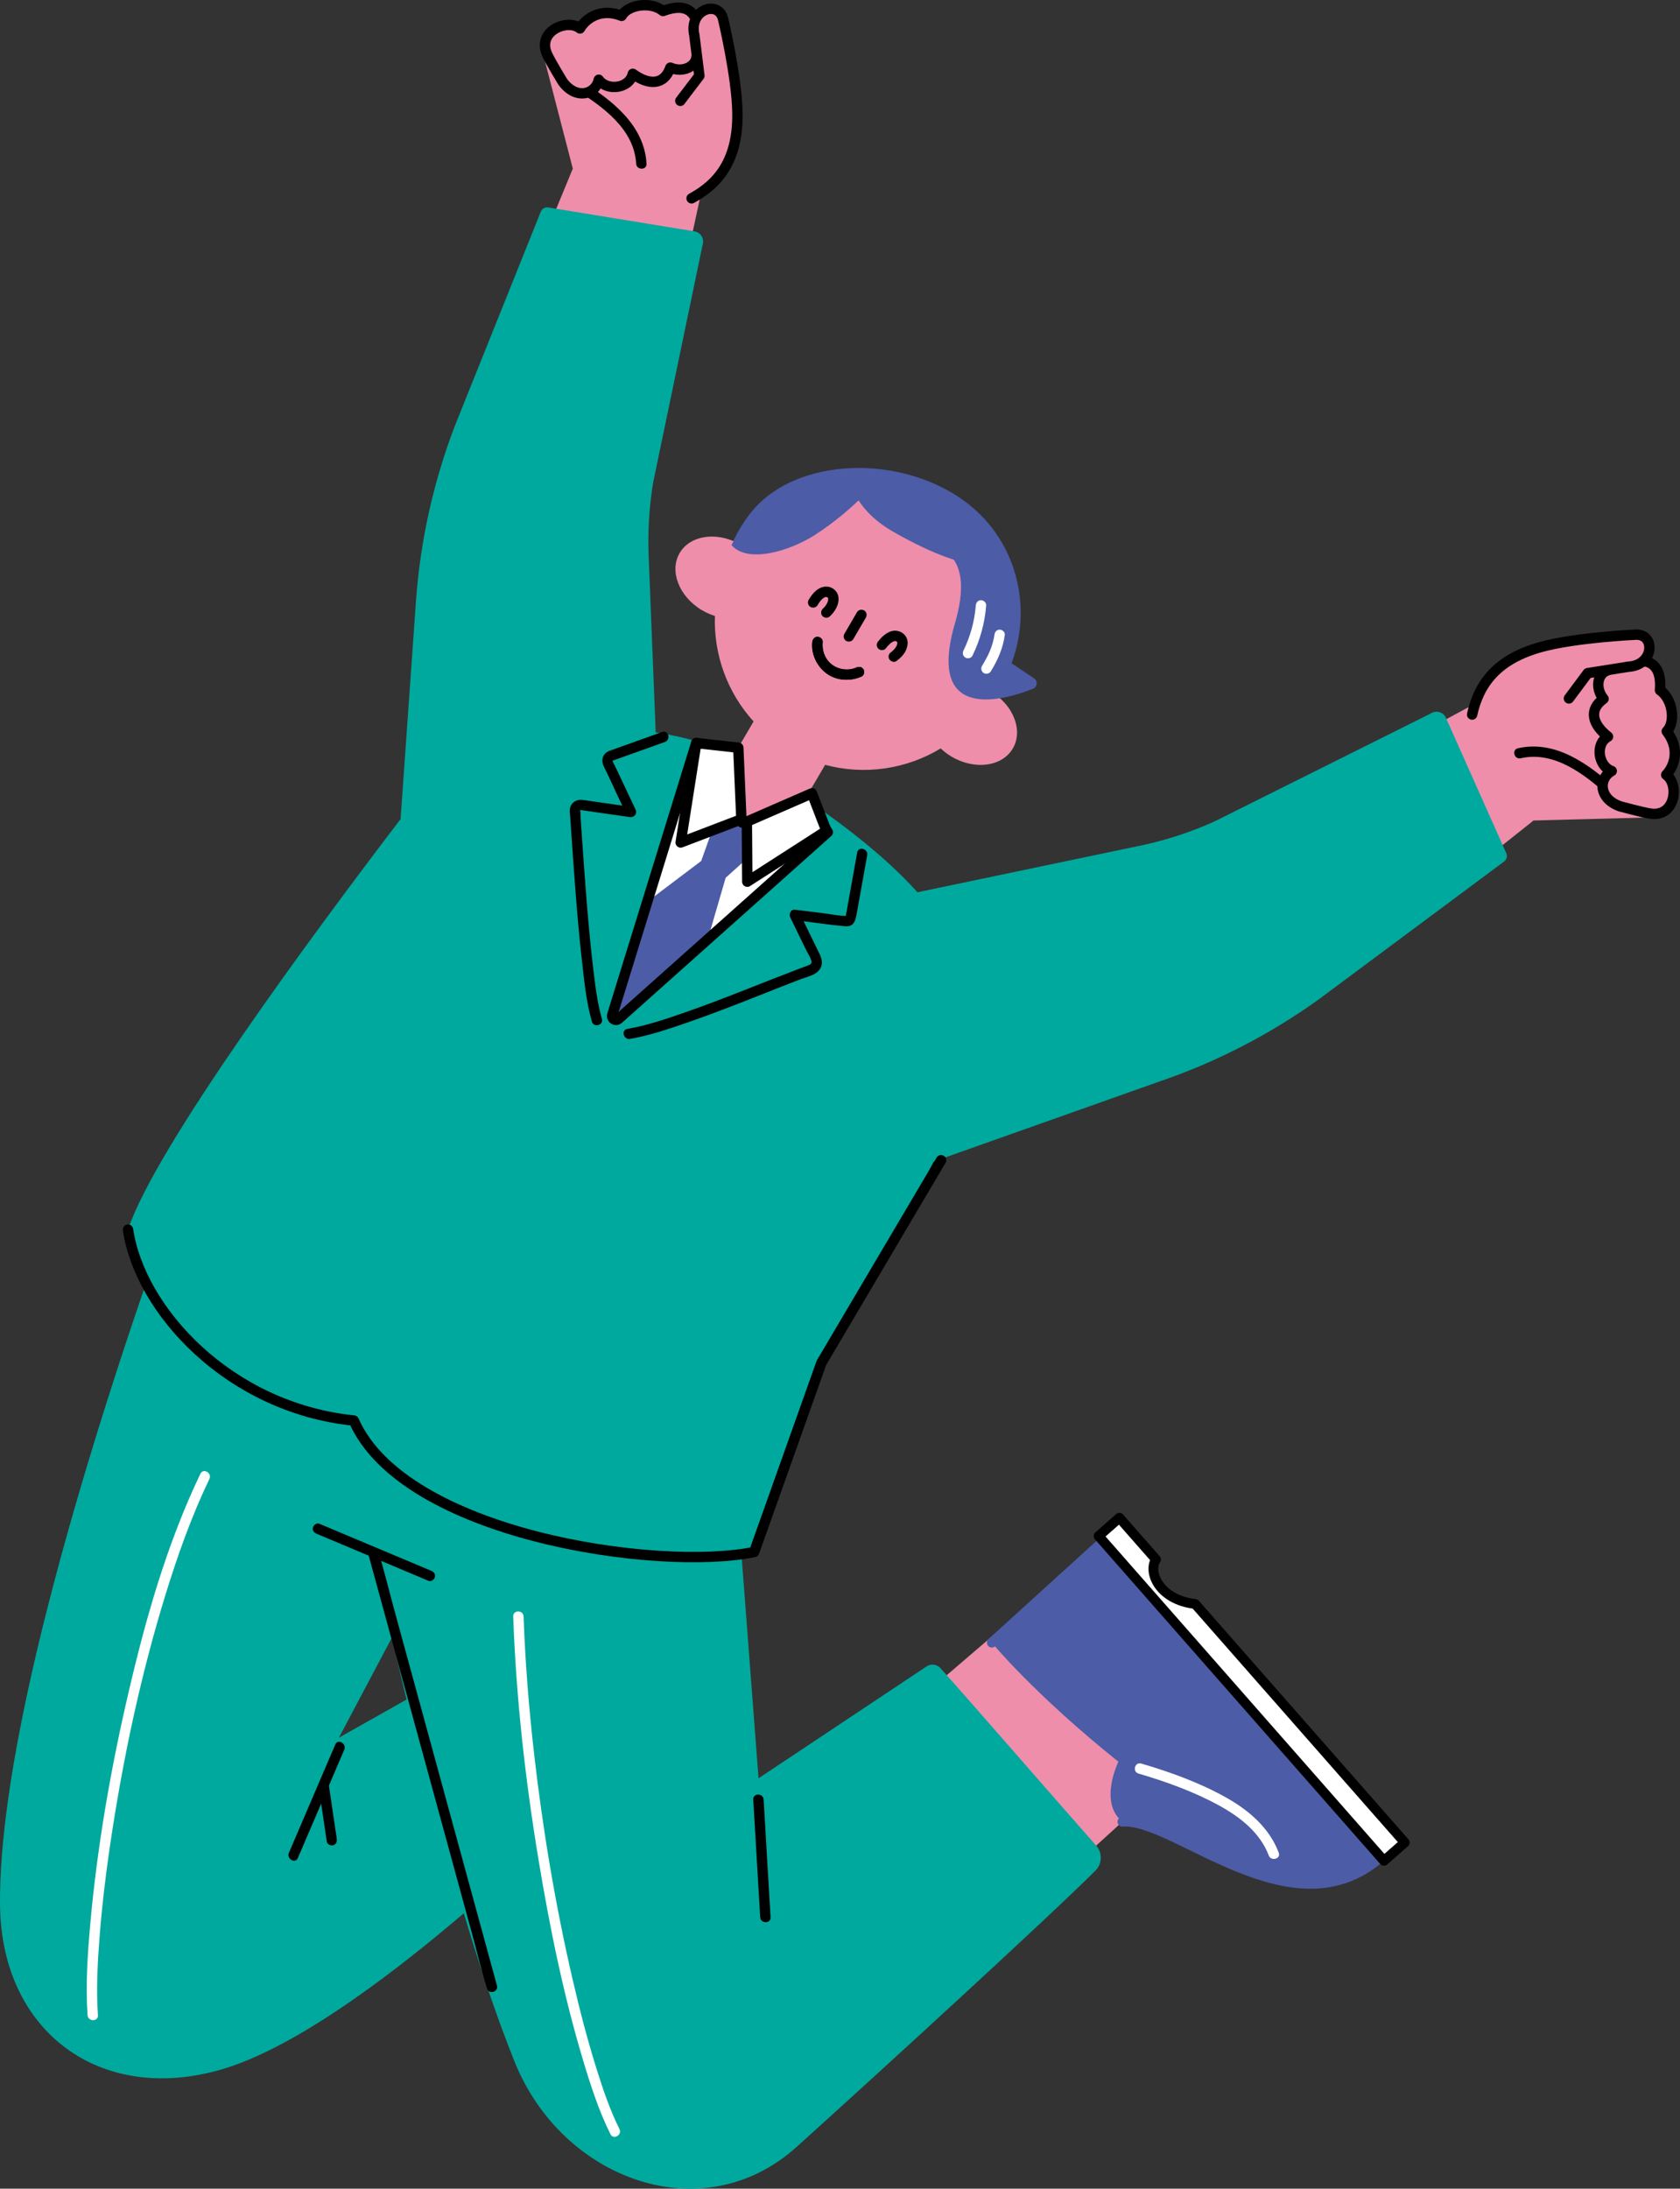
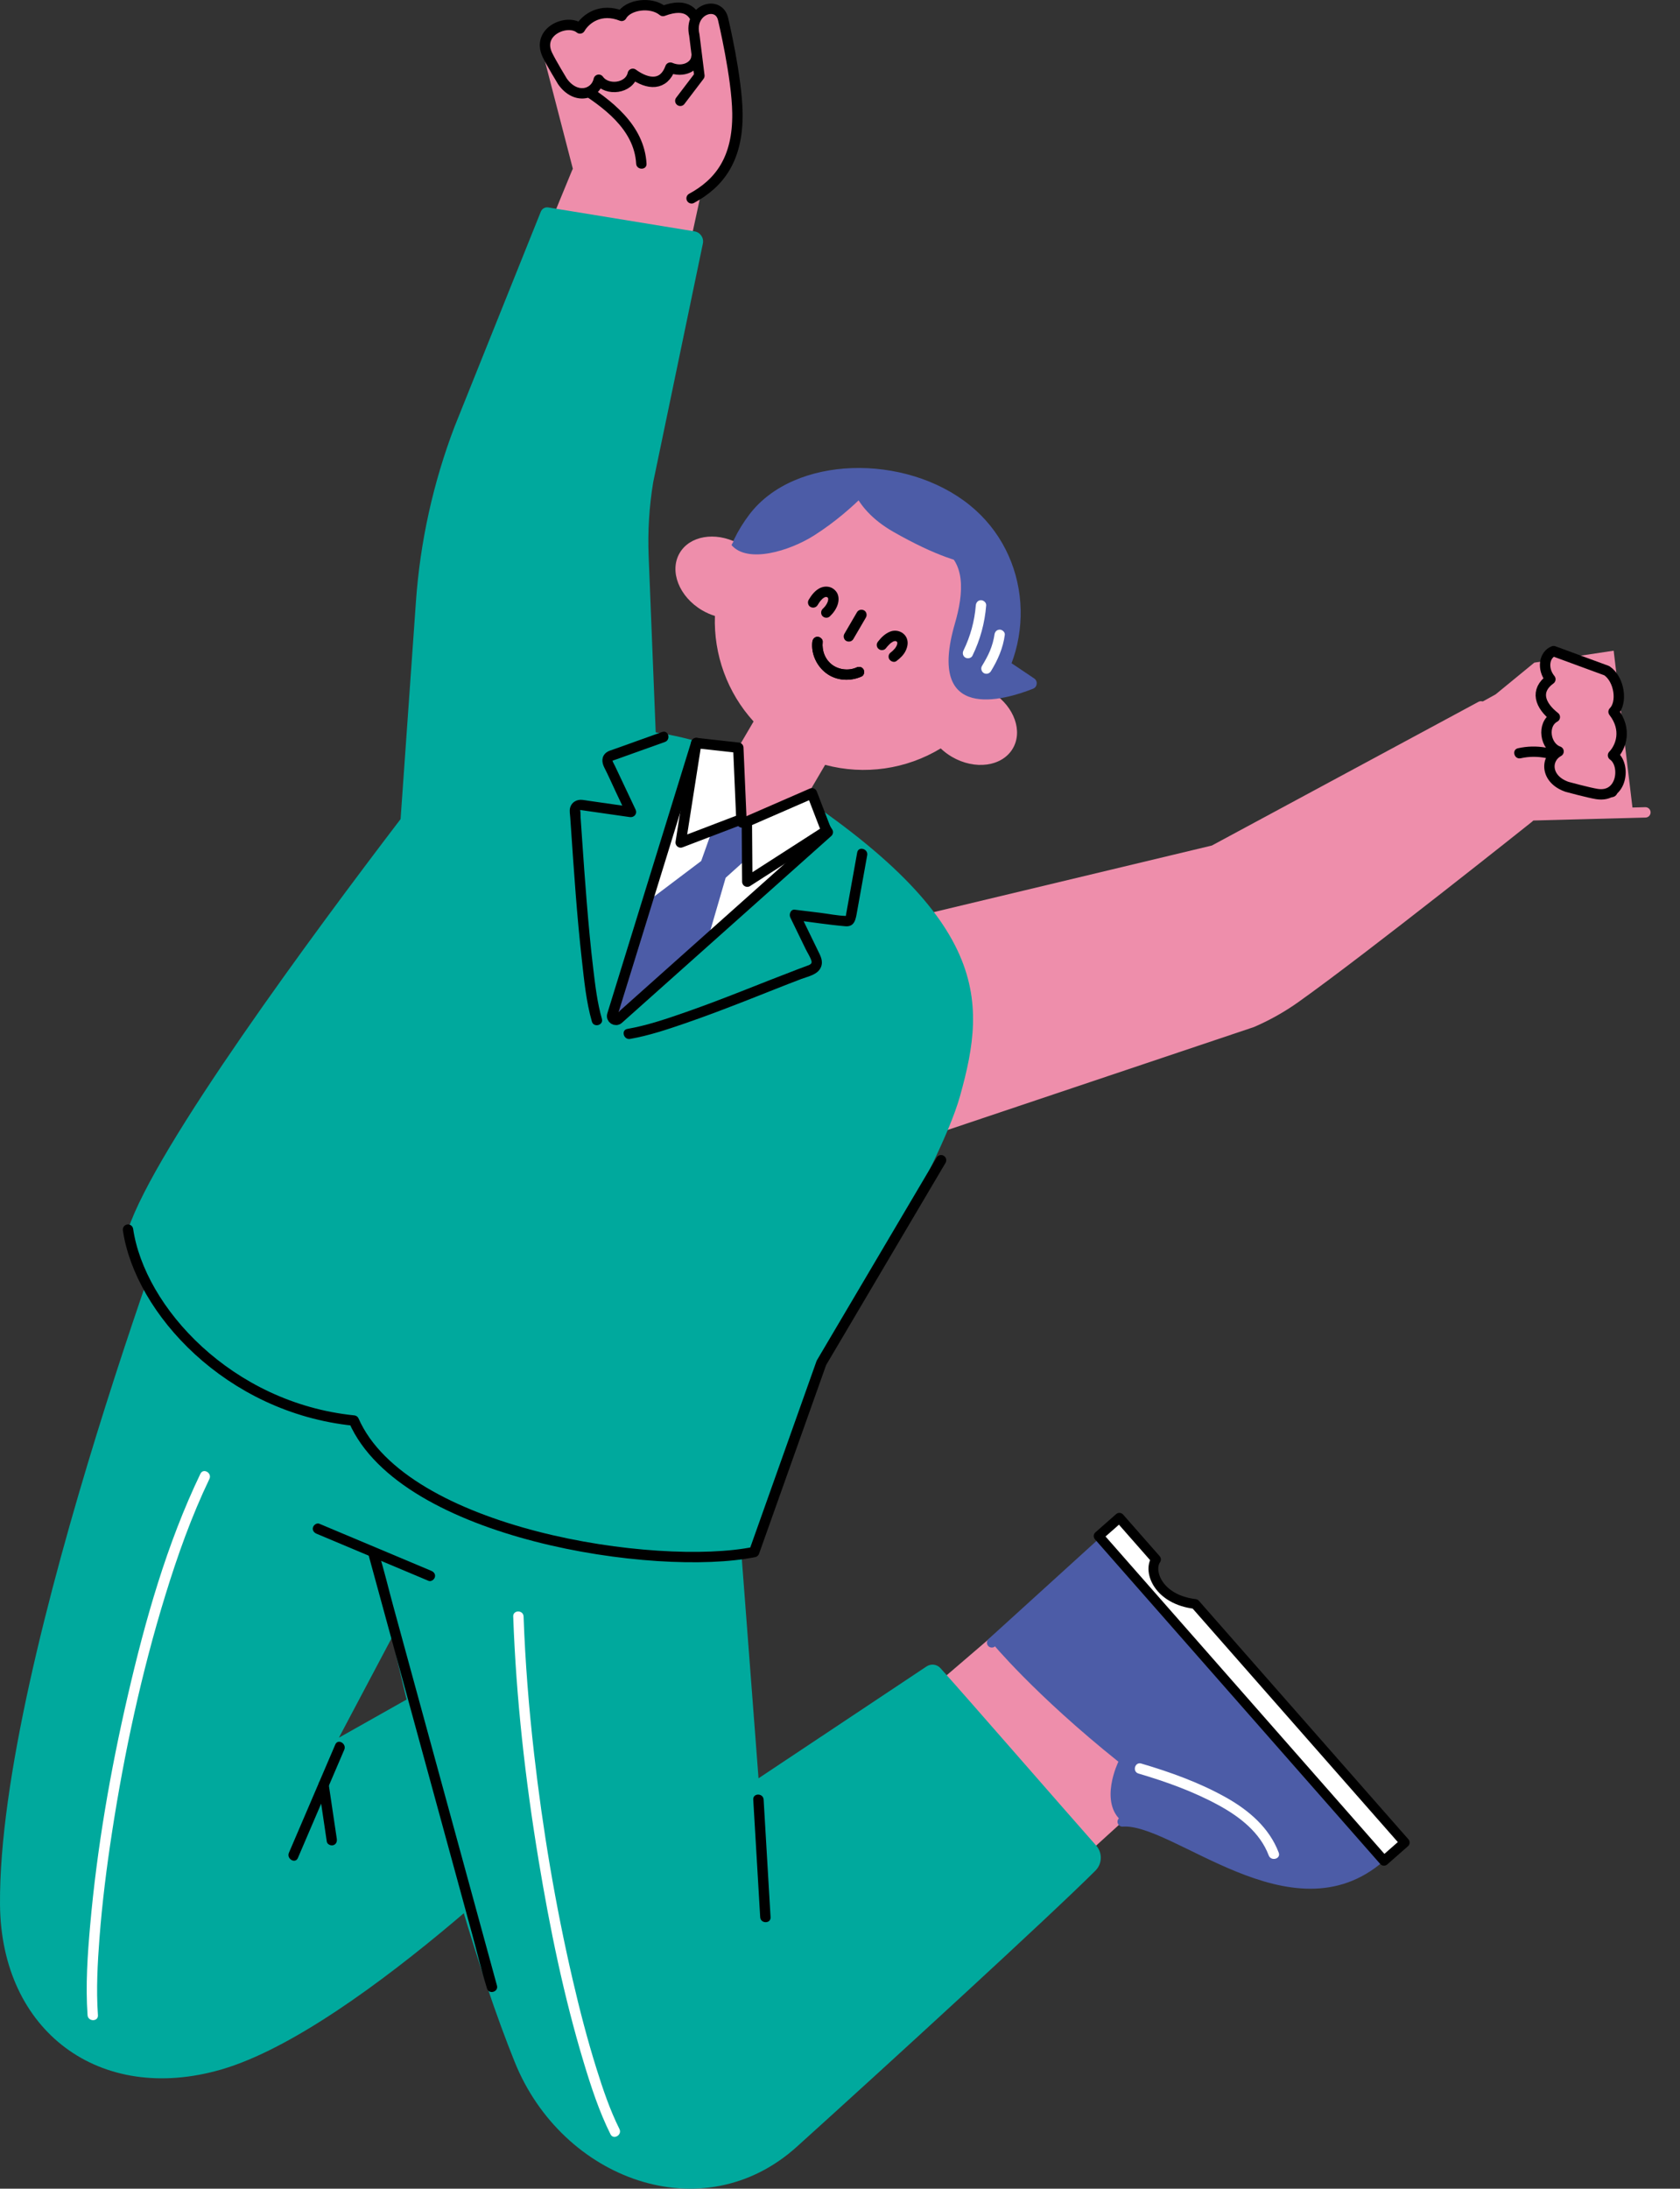
<svg xmlns="http://www.w3.org/2000/svg" id="_レイヤー_2" data-name="レイヤー 2" viewBox="0 0 242.945 316.366">
  <rect x="0" y="0" width="242.945" height="316.366" fill="#333333" stroke="none" />
  <defs>
    <style>
      .cls-1, .cls-2, .cls-3, .cls-4, .cls-5 {
        fill: none;
      }

      .cls-6 {
        fill: #00a99d;
      }

      .cls-7, .cls-2 {
        stroke-width: 1.5px;
      }

      .cls-7, .cls-2, .cls-8, .cls-3, .cls-4, .cls-9, .cls-5 {
        stroke-linejoin: round;
      }

      .cls-7, .cls-2, .cls-8, .cls-4, .cls-9 {
        stroke: #000;
      }

      .cls-7, .cls-10, .cls-9 {
        fill: #fff;
      }

      .cls-11, .cls-8 {
        fill: #ee8eab;
      }

      .cls-12 {
        fill: #4c5ca7;
      }

      .cls-8, .cls-3, .cls-4, .cls-9, .cls-5 {
        stroke-linecap: round;
      }

      .cls-8, .cls-4, .cls-5 {
        stroke-width: 1.5px;
      }

      .cls-3 {
        stroke: #4c5ca7;
      }

      .cls-3, .cls-9 {
        stroke-width: 1.417px;
      }

      .cls-5 {
        stroke: #ee8eab;
      }

      .cls-13 {
        clip-path: url(#clippath);
      }
    </style>
    <clipPath id="clippath">
      <path class="cls-1" d="M89.954,146.061l30.765-26.436-1.56-2.519-10.82.891-2.931-10.619-3.468-.986-12.871,39.069c-.177.532.455.962.885.601Z" />
    </clipPath>
  </defs>
  <g id="_レイヤー_9" data-name="レイヤー 9">
    <g>
      <path class="cls-12" d="M108.371,74.364c6.515-8.579,22.545-8.839,31.831-1.372,8.976,7.218,9.883,20.655,2.192,29.316-7.691,8.661-21.149,9.267-30.059,1.354-8.909-7.913-10.969-20.074-3.964-29.299Z" />
      <path d="M131.771,146.245c.449-4.448.614-9.047.104-13.492-.173-1.505-.412-3.032-.966-4.45-.347-.889-1.798-.502-1.446.399,1.002,2.566,1.115,5.477,1.172,8.199.054,2.58-.04,5.164-.228,7.737-.039.536-.081,1.072-.135,1.607-.097.959,1.403.953,1.5,0h0Z" />
      <path d="M132.793,259.488c-6.008,3.888-13.002,6.081-19.979,7.452-6.526,1.282-13.242,1.866-19.891,1.623-2.553-.093-5.14-.284-7.631-.882-.938-.225-1.338,1.22-.399,1.446,2.271.545,4.627.764,6.954.887,3.072.163,6.156.115,9.226-.076,7.287-.454,14.609-1.676,21.537-4.018,3.821-1.292,7.548-2.941,10.941-5.137.807-.522.057-1.821-.757-1.295h0Z" />
      <path class="cls-11" d="M139.148,284.372l23.275-21.148c8.89-1.893,24.612,16.29,37.37,5.016l-40.593-45.212-41.958,35.98" />
      <g>
        <path class="cls-12" d="M162.31,263.324c6.966-.025,24.569,16.356,37.357,5.115l-40.473-45.32-15.767,14.322s6.128,7.465,18.304,17.207c0,0-2.892,5.897.58,8.675Z" />
        <path class="cls-3" d="M162.31,263.324c7.605-.584,24.569,16.356,37.357,5.115l-40.473-45.32-15.767,14.322" />
        <path class="cls-9" d="M203.139,266.331l-3.004,2.641-41.263-46.943,3.004-2.641,5.293,6.021c-1.197,1.762.388,5.823,5.66,6.439l30.31,34.483Z" />
        <path class="cls-10" d="M184.917,267.796c-1.356-3.59-4.311-6.114-7.581-7.955-3.835-2.159-8.09-3.69-12.3-4.928-.928-.273-1.324,1.174-.399,1.446,3.974,1.169,7.963,2.601,11.606,4.591,3.024,1.652,5.971,3.918,7.227,7.245.338.895,1.788.507,1.446-.399h0Z" />
      </g>
      <path class="cls-6" d="M70.913,238.827l-21.905,12.352,31.466-59.396-52.313-25.811S-.275,239.808.002,275.279c.143,18.327,14.42,28.965,32.02,23.853,20.192-5.865,52.318-38.525,52.318-38.525l-13.427-21.78Z" />
      <path class="cls-6" d="M133.99,240.878l-24.299,16.168-5.98-78.427-69.105-3.039-.718,40.016,20.123,8.947s9.623,46.745,20.425,73.52c6.857,16.997,27.188,24.517,40.795,12.238,13.297-11.999,36.707-33.443,43.178-39.908.991-.99,1.039-2.573.109-3.621-4.612-5.204-18.893-21.63-22.522-25.649-.516-.571-1.366-.672-2.006-.245Z" />
      <path d="M108.927,260.123c.293,4.967.587,9.935.88,14.902.041.699.083,1.399.124,2.098.057.959,1.557.966,1.5,0-.293-4.967-.587-9.935-.88-14.902-.041-.699-.083-1.399-.124-2.098-.057-.959-1.557-.966-1.5,0h0Z" />
      <path d="M48.489,252.158c-1.96,4.574-3.92,9.148-5.88,13.721-.276.644-.552,1.288-.828,1.932-.376.878.916,1.643,1.295.757,1.96-4.574,3.92-9.148,5.88-13.721.276-.644.552-1.288.828-1.932.376-.878-.916-1.643-1.295-.757h0Z" />
      <path d="M46.07,258.204c.347,2.333.693,4.665,1.04,6.998.049.331.098.662.148.994.06.401.566.622.923.524.43-.118.584-.52.524-.923-.347-2.333-.693-4.665-1.04-6.998-.049-.331-.098-.662-.148-.994-.06-.401-.566-.622-.923-.524-.43.118-.584.52-.524.923h0Z" />
      <g>
        <path d="M45.783,221.697c4.724,1.986,9.447,3.972,14.171,5.958.67.282,1.341.564,2.011.846.376.158.821-.171.922-.524.124-.431-.152-.766-.524-.922-4.724-1.986-9.447-3.972-14.171-5.958-.67-.282-1.341-.564-2.011-.846-.376-.158-.821.171-.922.524-.124.431.152.766.524.922h0Z" />
        <path d="M53.288,224.743c.57,2.083,1.139,4.166,1.709,6.249l4.101,15.001c1.647,6.025,3.294,12.05,4.942,18.075,1.424,5.208,2.847,10.415,4.271,15.623.691,2.528,1.293,5.104,2.079,7.605.011.036.02.073.03.11.254.93,1.701.535,1.446-.399-.57-2.083-1.139-4.166-1.709-6.249l-4.101-15.001c-1.647-6.025-3.294-12.05-4.942-18.075-1.424-5.208-2.847-10.415-4.271-15.623-.691-2.528-1.293-5.104-2.079-7.605-.011-.036-.02-.073-.03-.11-.254-.93-1.701-.535-1.446.399h0Z" />
      </g>
      <path class="cls-10" d="M28.984,213.021c-4.873,10.154-7.981,21.165-10.512,32.106-2.521,10.896-4.443,21.987-5.431,33.131-.383,4.316-.682,8.698-.38,13.029.067.957,1.567.965,1.5,0-.259-3.729-.056-7.495.23-11.216.391-5.083,1.026-10.147,1.803-15.185,1.785-11.575,4.266-23.09,7.71-34.288,1.762-5.73,3.78-11.409,6.376-16.819.416-.866-.877-1.627-1.295-.757h0Z" />
      <path class="cls-10" d="M74.216,233.659c.419,11.783,1.74,23.537,3.661,35.166,1.63,9.866,3.647,19.727,6.54,29.307,1.063,3.52,2.222,7.068,3.866,10.366.431.864,1.724.105,1.295-.757-1.393-2.794-2.398-5.783-3.33-8.756-1.326-4.231-2.436-8.53-3.438-12.849-2.497-10.769-4.329-21.705-5.581-32.688-.749-6.575-1.279-13.177-1.514-19.791-.034-.962-1.534-.967-1.5,0h0Z" />
      <path class="cls-11" d="M89.694,108.984l1.777-38.965,10.403-45.416,2.861-6.647-1.515-11.507-22.841,3.708,3.047,14.743s-17.557,42.288-16.976,43.742l-7.121,55.484,30.364-15.143Z" />
      <g>
        <polyline class="cls-5" points="89.694 108.984 91.471 70.019 100.789 27.122" />
        <path class="cls-5" d="M83.426,24.9s-11.669,28.17-15.703,39.674c-.793,2.263-1.341,4.597-1.646,6.975l-6.748,52.578" />
        <path class="cls-5" d="M79.491,8.5l4.296,16.555" />
        <path d="M83.261,12.967c3.88,2.431,8.45,5.676,8.734,10.694.054.959,1.554.966,1.5,0-.318-5.622-5.089-9.239-9.477-11.988-.82-.514-1.574.783-.757,1.295h0Z" />
        <path class="cls-8" d="M100.717,8.202s2.207-9.27-4.842-6.609c-1.718-1.432-5.088-.934-5.98.702-3.019-1.208-5.201.388-6.023,1.818-1.796-1.477-6.329.392-4.726,3.799.526,1.119,2.186,3.85,2.186,3.85,1.9,2.697,4.763,1.947,5.253-.236,1.18,1.675,4.441,1.3,4.924-.855,2.246,1.631,4.491,1.731,5.431-.895,1.802.783,3.675-.143,3.776-1.573Z" />
        <path class="cls-8" d="M100.011,28.669c3.969-2.157,6.715-5.615,6.629-12.31-.066-5.2-2.071-13.589-2.071-13.589-.642-2.829-5.009-1.432-4.162,2.299l.731,5.88-2.759,3.626" />
      </g>
      <path class="cls-11" d="M134.938,132.636l40.573-9.708,40.767-22.558,5.597-4.588,11.477-1.727,2.754,22.975-15.011,1.15s-35.782,28.568-37.341,28.412l-53.267,18.148,4.451-32.104Z" />
      <g>
        <polyline class="cls-5" points="134.938 132.636 175.511 122.928 214.156 102.109" />
        <path class="cls-5" d="M221.094,118.18s-23.843,19.005-33.784,26.063c-1.955,1.388-4.046,2.56-6.247,3.511l-50.577,16.986" />
        <path class="cls-5" d="M237.942,117.426l-17.097.45" />
        <path d="M233.655,113.965c-3.863-3.461-8.645-7.045-14.146-5.806-.941.212-.543,1.658.399,1.446,4.905-1.104,9.27,2.358,12.687,5.421.717.642,1.781-.415,1.06-1.06h0Z" />
-         <path class="cls-8" d="M232.359,96.946s8.298-4.684,7.691,2.825c1.851,1.255,2.305,4.631.979,5.941,1.995,2.567,1.065,5.106-.081,6.291,1.916,1.318,1.374,6.19-2.343,5.592-1.221-.196-4.304-1.036-4.304-1.036-3.117-1.08-3.188-4.039-1.226-5.114-1.936-.671-2.478-3.908-.54-4.969-2.188-1.707-2.906-3.837-.642-5.467-1.251-1.515-.879-3.571.467-4.063Z" />
-         <path class="cls-8" d="M212.885,103.285c.975-4.411,3.539-8.006,9.997-9.775,5.016-1.375,13.632-1.768,13.632-1.768,2.896-.166,2.762,4.417-1.059,4.636l-5.852.924-2.722,3.654" />
+         <path class="cls-8" d="M232.359,96.946c1.851,1.255,2.305,4.631.979,5.941,1.995,2.567,1.065,5.106-.081,6.291,1.916,1.318,1.374,6.19-2.343,5.592-1.221-.196-4.304-1.036-4.304-1.036-3.117-1.08-3.188-4.039-1.226-5.114-1.936-.671-2.478-3.908-.54-4.969-2.188-1.707-2.906-3.837-.642-5.467-1.251-1.515-.879-3.571.467-4.063Z" />
      </g>
      <path class="cls-6" d="M109.736,111.091c-4.611-2.858-9.784-4.438-14.914-5.224l-1.022-25.515c-.143-3.571.08-7.148.664-10.674l7.179-34.477c.171-.823-.378-1.622-1.207-1.758l-21.149-3.457c-.458-.075-.908.178-1.081.61l-12.462,31.049c-3.099,8.118-4.984,16.648-5.596,25.316l-2.219,31.435c-12.521,16.403-35.457,47.396-39.419,59.34,2.108,16.958,19.845,26.202,32.005,27.241,9.946,19.363,52.166,20.979,58.543,19.363,5.692-14.802,9.724-27.345,9.724-27.345,0,0,16.925-27.335,20.061-38.61,3.903-14.031,4.749-26.308-29.107-47.293Z" />
-       <path class="cls-6" d="M122.863,172.201l44.742-15.852c8.226-2.8,15.994-6.797,23.055-11.861l26.85-19.961c.373-.277.504-.776.314-1.201l-8.731-19.57c-.342-.767-1.255-1.095-2.007-.719l-31.51,15.726c-3.261,1.463-6.663,2.59-10.153,3.361l-34.653,7.25-7.907,42.827Z" />
      <path class="cls-4" d="M18.511,177.736c1.713,11.637,14.573,25.752,32.652,27.598,7.244,16.498,43.796,21.863,57.897,19.005l9.723-27.345,17.304-29.288" />
      <path class="cls-11" d="M143.669,100.198c5.628-10.172,2.164-23.027-7.921-28.941-10.085-5.914-22.995-2.661-29.125,7.216-3.224-1.635-6.873-1.033-8.336,1.462-1.537,2.62-.079,6.33,3.256,8.285.6.352,1.219.619,1.841.812-.195,5.563,1.779,11.073,5.592,15.255l-6.962,11.873,10.433,6.118,6.875-11.723c5.712,1.531,11.759.628,16.714-2.375.472.448,1.008.858,1.607,1.21,3.335,1.956,7.284,1.417,8.821-1.203,1.463-2.495.208-5.973-2.794-7.989Z" />
      <g>
        <path d="M123.926,88.498c-.607,1.04-1.214,2.08-1.821,3.12-.198.339-.089.837.269,1.026.359.19.815.093,1.026-.269.607-1.04,1.214-2.08,1.821-3.12.198-.339.089-.837-.269-1.026-.359-.19-.815-.093-1.026.269h0Z" />
        <path d="M117.469,92.796c-.184,1.739.637,3.488,2.027,4.525,1.468,1.095,3.463,1.201,5.104.46.369-.167.458-.703.269-1.026-.222-.38-.656-.436-1.026-.269-1.107.5-2.545.33-3.509-.398-1.035-.781-1.496-2.047-1.364-3.292.043-.403-.375-.75-.75-.75-.441,0-.707.345-.75.75h0Z" />
        <path d="M117.469,92.796c-.184,1.739.637,3.488,2.027,4.525,1.468,1.095,3.463,1.201,5.104.46.369-.167.458-.703.269-1.026-.222-.38-.656-.436-1.026-.269-1.107.5-2.545.33-3.509-.398-1.035-.781-1.496-2.047-1.364-3.292.043-.403-.375-.75-.75-.75-.441,0-.707.345-.75.75h0Z" />
        <path d="M128.065,93.757c.186-.24.385-.471.608-.677.045-.041.09-.082.136-.121.024-.02.048-.045.075-.061-.002.001-.158.116-.064.05.092-.065.185-.128.284-.182.036-.02.072-.038.109-.056.162-.076-.182.068-.021.009.078-.028.157-.047.238-.065.137-.029-.223.016-.069.01.034-.001.068-.004.102-.003.033 0.0.066.004.099.005.088.003-.144-.023-.136-.019.016.008.043.008.062.012.033.007.066.016.099.027.013.004.025.01.038.013.083.023-.134-.06-.123-.053.052.037.118.058.172.094.138.093-.123-.106-.059-.048.019.017.039.033.057.051.023.022.045.045.067.068.1.104-.106-.171-.028-.036.019.033.037.067.056.099.043.073-.071-.206-.041-.097.005.016.011.033.016.049.012.038.018.076.028.114.022.085-.017-.225-.014-.107.001.027.004.055.005.082.001.038 0.0.075-.002.113-.011.177.038-.204.004-.024-.019.099-.049.194-.081.289-.019.057-.069.132.032-.07-.016.031-.028.063-.044.095-.026.054-.055.107-.085.159-.032.054-.065.107-.101.159-.018.027-.037.053-.056.08-.096.132.071-.085.02-.025-.097.114-.195.225-.303.329-.055.053-.111.103-.168.153-.03.025-.06.05-.09.075-.147.119.103-.076-.019.015-.162.121-.289.246-.345.448-.049.18-.027.419.076.578.2.31.69.52,1.026.269.552-.411,1.081-.909,1.37-1.547.256-.565.37-1.181.121-1.771-.388-.918-1.497-1.303-2.401-.939-.701.282-1.252.802-1.711,1.393-.128.165-.22.313-.22.53,0,.184.082.404.22.53.143.131.331.229.53.22.184-.008.412-.067.53-.22h0Z" />
        <path d="M118.234,87.466c.078-.131.159-.261.246-.386.04-.059.105-.123.135-.187-.005.01-.114.143-.037.049.027-.032.053-.065.08-.097.075-.088.154-.172.237-.252.034-.032.068-.064.104-.094.021-.018.043-.035.064-.054.061-.054-.172.122-.05.04.073-.05.145-.098.224-.139.036-.019.074-.033.109-.052-.22.122-.118.048-.037.023.038-.012.076-.022.115-.03.015-.003.03-.005.045-.009.091-.023-.145.017-.133.017.07.004.142-.007.213-.004.144.007-.213-.041-.088-.012.029.007.059.012.087.02.028.008.056.018.084.027.114.037-.217-.103-.064-.025.049.025.094.054.139.083.123.081-.117-.101-.069-.054.027.027.057.053.085.079.023.021.081.1-.008-.017-.09-.117-.028-.04-.013-.013.017.03.034.061.052.09.061.096-.064-.176-.038-.095.007.021.016.042.022.063.014.044.023.089.033.133.023.1-.014-.12-.014-.115-.003.022.005.05.006.072.003.045.003.09.001.135-.001.038-.022.214-0.0.056.022-.162-.014.058-.023.095-.014.056-.03.112-.048.167-.008.023-.015.046-.024.068-.008.023-.017.046-.026.069l.047-.11c-.037.033-.06.13-.083.175-.034.066-.071.131-.11.194-.041.067-.084.132-.129.195-.017.024-.036.047-.052.071.112-.175.04-.051.006-.01-.112.136-.233.263-.36.384-.284.272-.294.791,0,1.061.305.28.758.29,1.061,0,.507-.486.936-1.086,1.137-1.765.16-.543.158-1.203-.162-1.691-.253-.385-.67-.697-1.128-.788-.506-.101-1.005-.008-1.451.251-.64.371-1.109,1-1.48,1.625-.2.338-.087.838.269,1.026.362.191.812.091,1.026-.269h0Z" />
      </g>
      <g>
        <path class="cls-12" d="M105.782,78.788c1.792-3.56,6.123-7.328,11.94-9.645,6.228-2.48,10.016-.653,10.016-.653,0,0-3.896,5.02-10.001,8.9-3.573,2.271-9.643,4.104-11.956,1.397Z" />
        <path class="cls-12" d="M141.192,75.802c4.64,3.012,7.257,12.754,4.434,19.627l3.921,2.634c.569.382.473,1.241-.164,1.494-4.149,1.642-15.488,5-11.295-9.425,1.294-4.452,1.652-9.122-2.328-11.092,0,0,3.86-3.045,5.433-3.239Z" />
        <path class="cls-12" d="M122.769,68.405s4.46-1.541,10.972,1.262c8.827,3.799,10.834,11.532,10.834,11.532,0,0-3.043,2.707-15.356-4.308-6.475-3.689-6.451-8.486-6.451-8.486Z" />
      </g>
      <path class="cls-10" d="M141.111,87.506c-.177,2.26-.786,4.486-1.783,6.521-.178.363-.098.811.269,1.026.33.193.847.096,1.026-.269,1.12-2.287,1.789-4.739,1.988-7.278.032-.404-.367-.75-.75-.75-.432,0-.718.344-.75.75h0Z" />
      <path class="cls-10" d="M143.805,91.76c.007-.056.004-.036-.009.059-.009.057-.018.114-.028.17-.02.113-.041.225-.065.337-.041.194-.089.386-.142.577-.116.417-.259.827-.426,1.226-.269.644-.722,1.464-1.133,2.137-.211.345-.075.824.269,1.026.357.209.814.077,1.026-.269.997-1.629,1.76-3.356,2.008-5.262.051-.391-.381-.766-.75-.75-.45.02-.695.331-.75.75h0Z" />
      <path class="cls-10" d="M89.438,147.287l30.271-27.001-1.606-2.49-10.801,1.091-3.127-10.563-3.486-.922-12.146,39.3c-.168.535.473.953.896.585Z" />
      <g class="cls-13">
        <polygon class="cls-12" points="101.4 124.453 104.055 117.003 110.61 121.779 104.939 126.875 101.4 124.453" />
        <polygon class="cls-12" points="101.903 124.073 90.117 132.968 87.983 147.921 101.37 139.137 105.079 126.394 101.903 124.073" />
      </g>
      <path class="cls-2" d="M89.438,147.287l30.271-27.001-1.606-2.49-10.801,1.091-3.127-10.563-3.486-.922-12.146,39.3c-.168.535.473.953.896.585Z" />
      <polygon class="cls-7" points="100.689 107.402 106.766 108.079 107.213 118.424 98.434 121.779 100.689 107.402" />
      <polygon class="cls-7" points="119.504 120.092 117.415 114.669 108.002 118.767 108.067 127.443 119.504 120.092" />
      <path d="M95.755,105.804c-2.346.839-4.693,1.679-7.039,2.518-.347.124-.747.223-1.039.455-.732.579-.669,1.43-.284,2.179.583,1.134,1.093,2.312,1.638,3.465.526,1.113,1.052,2.226,1.578,3.339l.847-1.102c-2.095-.3-4.19-.6-6.285-.9-.328-.047-.657-.108-.987-.141-.792-.08-1.53.339-1.742,1.142-.114.432-.012.94.019,1.382.035.49.069.98.102,1.471.437,6.39.864,12.785,1.58,19.151.333,2.964.624,6.027,1.451,8.904.266.926,1.714.532,1.446-.399-.665-2.315-.949-4.754-1.238-7.138-.396-3.266-.693-6.544-.961-9.823-.246-3.014-.461-6.03-.667-9.047-.07-1.027-.139-2.055-.212-3.082-.024-.336.007-.745-.062-1.07-.016-.077-.267-.051.007-.027.153.013.306.044.458.065,2.23.319,4.46.638,6.69.958.66.094,1.144-.474.847-1.102-.99-2.094-1.98-4.189-2.97-6.283-.112-.236-.275-.492-.355-.739-.011-.035-.185.06.05-.039.168-.071.347-.124.519-.186l3.979-1.423c1.009-.361,2.017-.722,3.026-1.082.902-.323.513-1.773-.399-1.446h0Z" />
      <path d="M123.958,123.228c-.438,2.439-.876,4.878-1.314,7.316l-.28,1.561c-.016.091-.016.227-.056.311-.013.028.156-.019-.011-.024-1.222-.033-2.483-.303-3.695-.451-1.222-.149-2.444-.298-3.666-.448-.615-.075-.866.679-.648,1.129.737,1.517,1.475,3.034,2.212,4.55.268.551.679,1.152.848,1.744.126.444-.338.582-.734.724-.418.151-.834.307-1.25.465-5.377,2.045-10.682,4.271-16.115,6.168-2.781.971-5.617,1.942-8.526,2.453-.949.166-.547,1.612.399,1.446,2.694-.473,5.322-1.349,7.903-2.237,3.086-1.061,6.136-2.228,9.175-3.417,2.556-1,5.099-2.032,7.665-3.006,1.016-.385,2.407-.616,2.857-1.727.36-.889-.088-1.647-.465-2.424-.891-1.832-1.782-3.665-2.673-5.497l-.648,1.129c2.438.298,4.882.69,7.328.895,1.368.114,1.499-1.12,1.678-2.117l.842-4.688c.207-1.152.414-2.304.621-3.456.17-.944-1.276-1.349-1.446-.399h0Z" />
    </g>
  </g>
</svg>